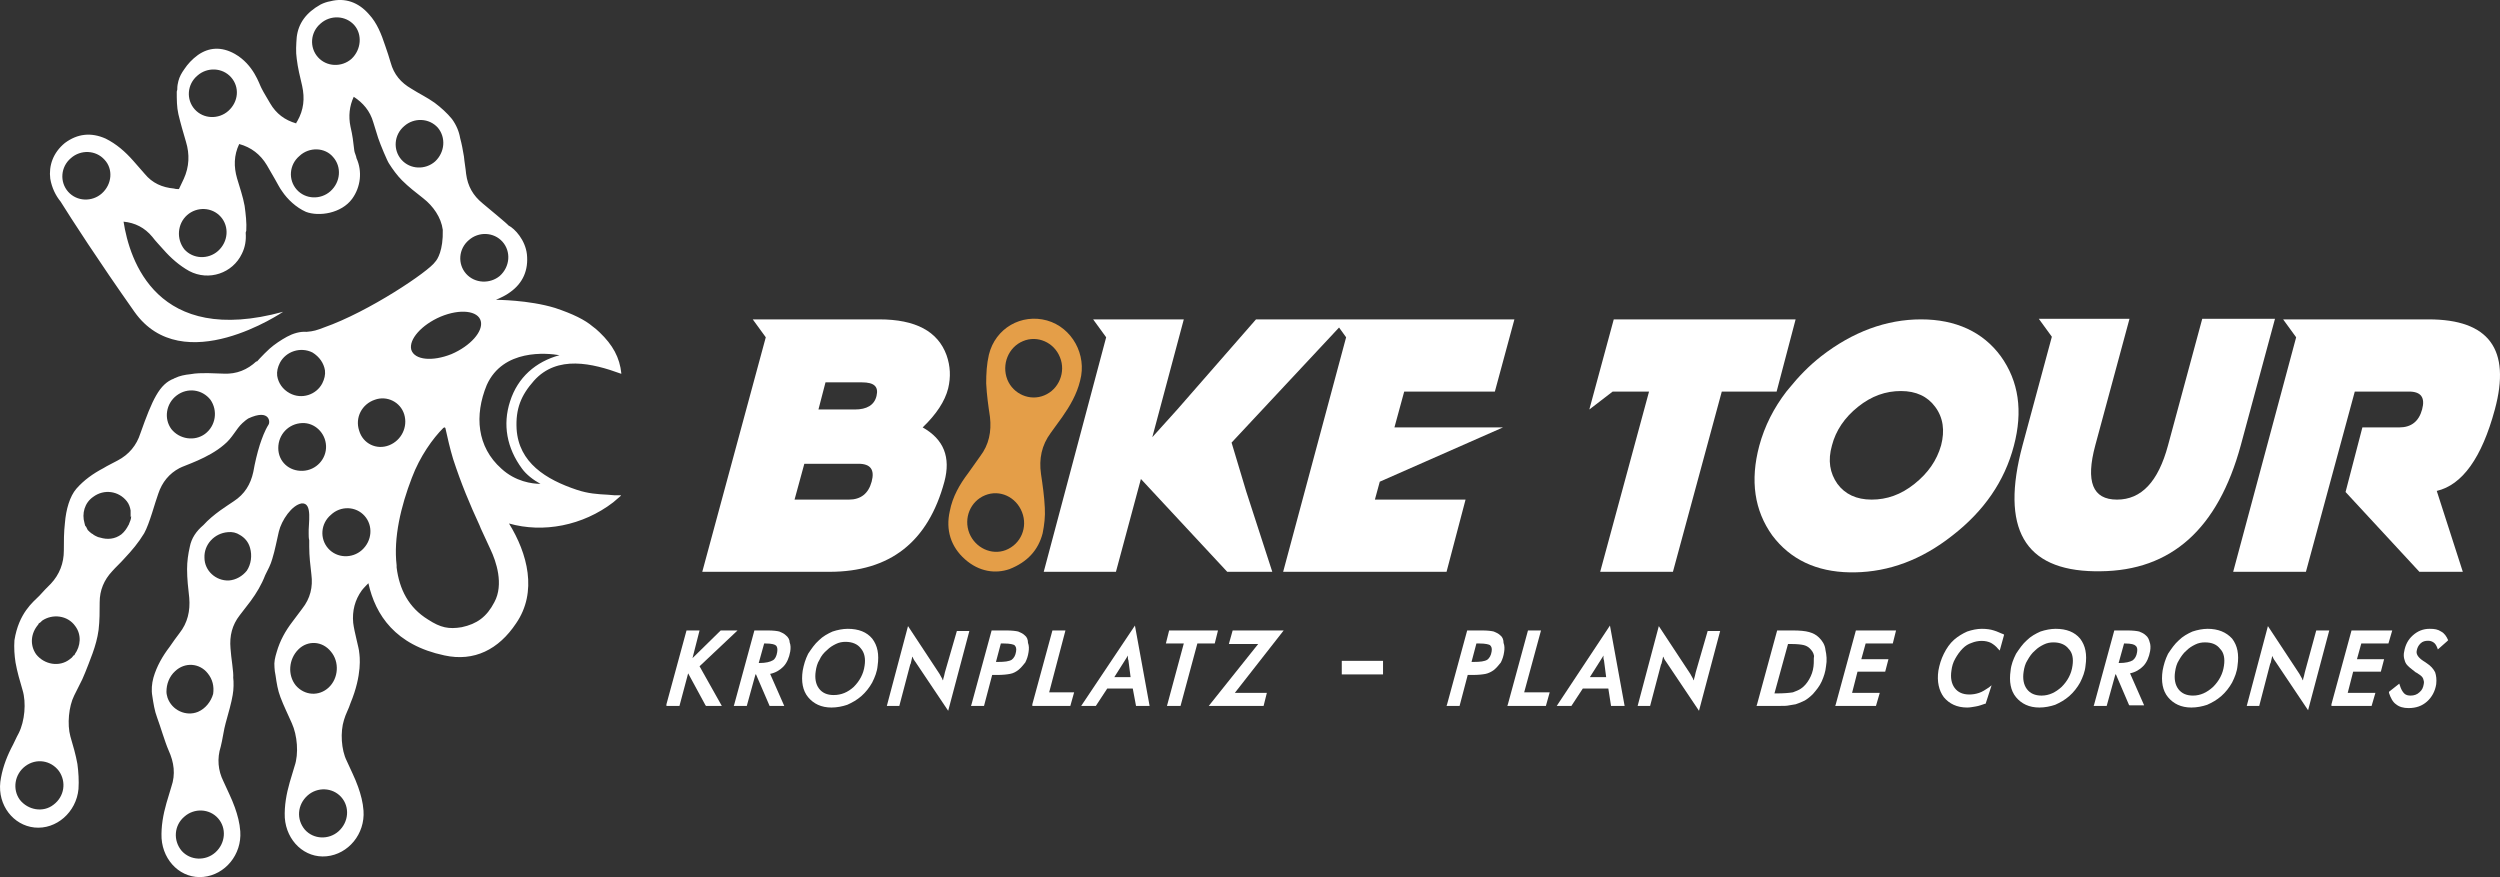
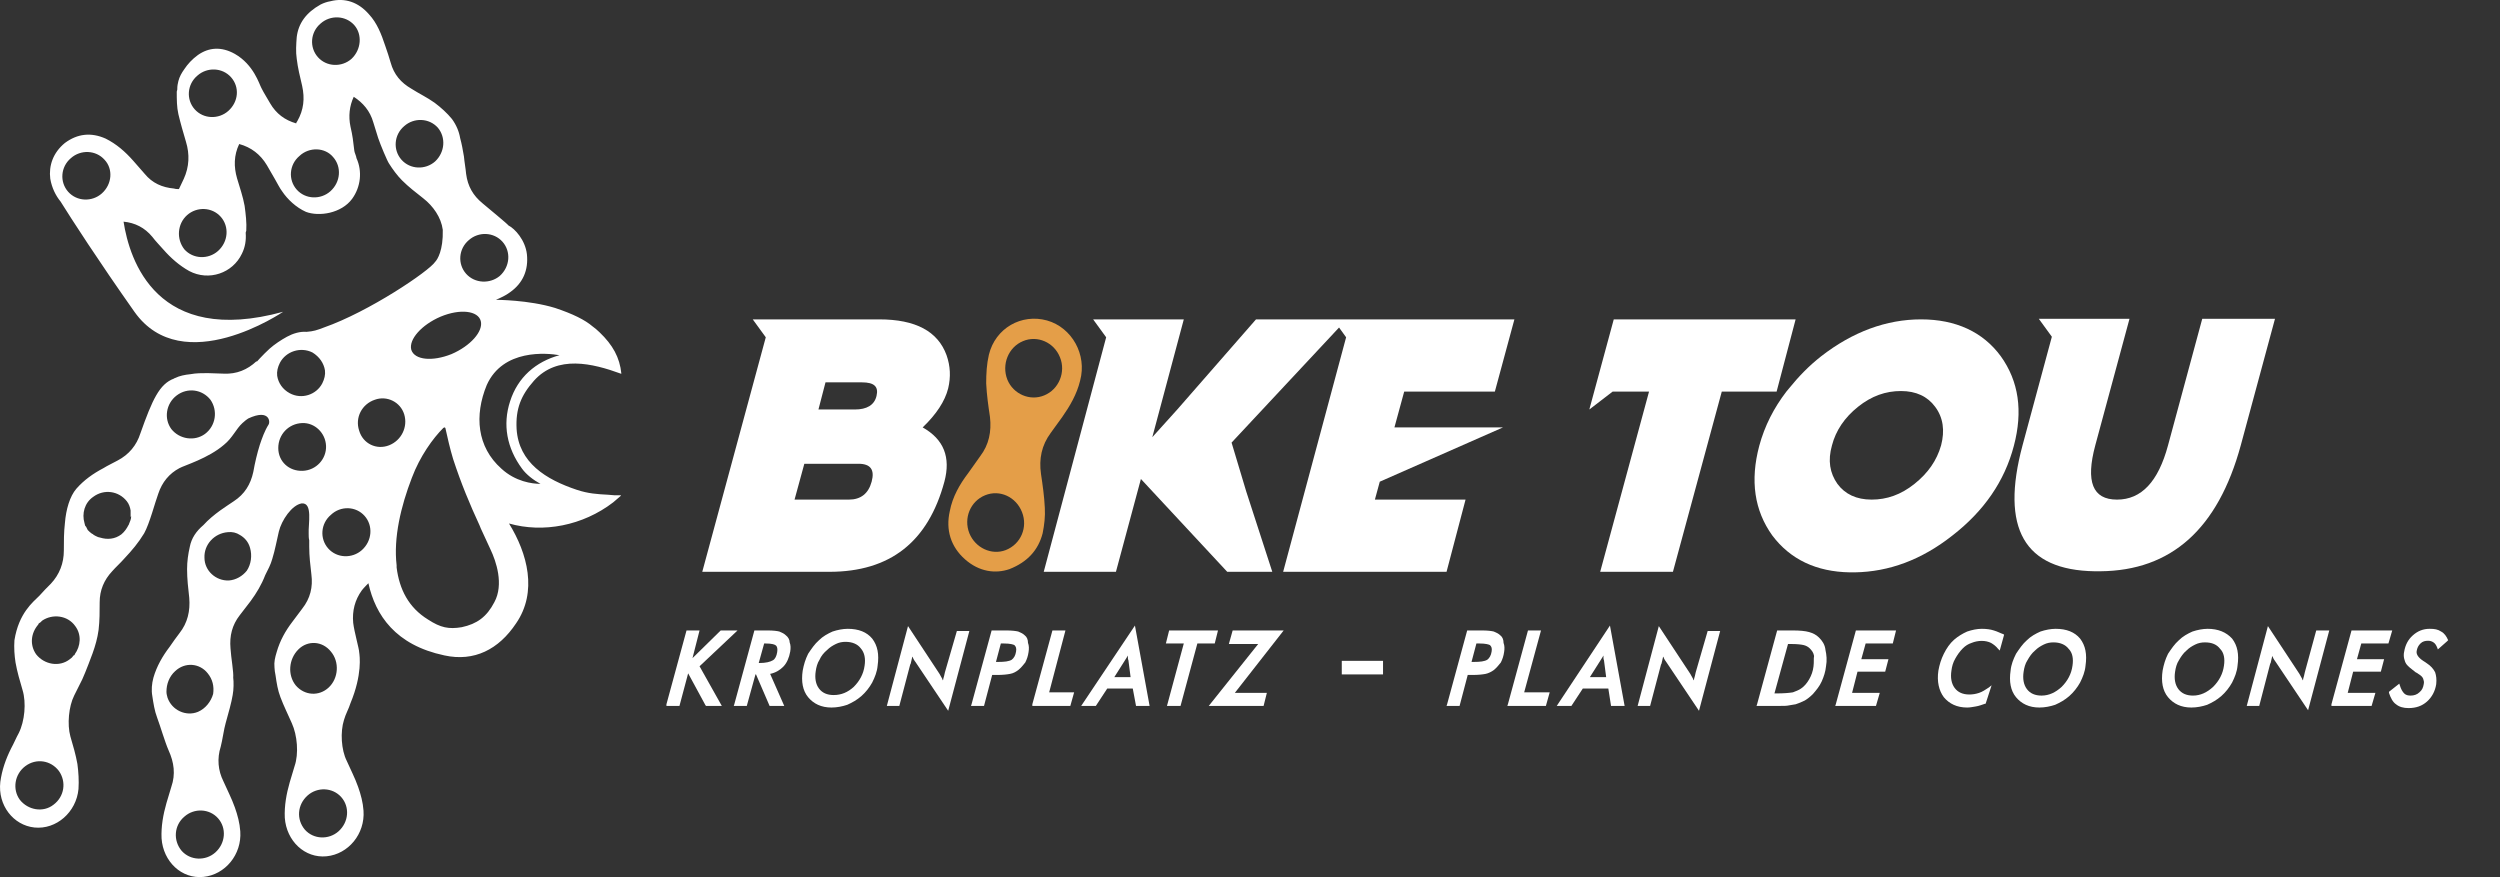
<svg xmlns="http://www.w3.org/2000/svg" id="a" viewBox="0 0 460.51 161.57">
  <rect x="0" y="0" width="460.51" height="161.57" fill="#333333" stroke="none" />
  <defs>
    <style>.b{fill:#fff;}.c{fill:#e49e48;}</style>
  </defs>
  <g>
    <path class="b" d="M47.26,66.53c-1.7,1.6-3.7,2.4-6,2.3-1,0-2-.1-3-.1-1.1,0-2.1,0-3.2,.2-1,.1-2,.3-2.8,.7q-.1,0-.2,.1c-2.7,1-4,3.9-6.2,10.1-.7,2.2-2.1,3.9-4.2,5-.9,.5-1.8,.9-2.6,1.4-1.9,1-3.6,2.2-5,3.8-1.2,1.4-1.9,3.8-2.1,6.3-.2,1.7-.2,3.4-.2,5.1,0,2.3-.8,4.4-2.4,6.1-.7,.7-1.4,1.4-2.1,2.2-1.2,1.2-3.8,3.2-4.6,8.2-.1,1.4,0,2.8,.2,4.1,.3,1.7,.8,3.4,1.3,5.1,.7,2.3,.4,5.7-.7,7.9-.5,.9-.9,1.9-1.4,2.8-1,2-1.7,4-2,6.2-.5,4.3,2.4,8,6.3,8.4,4,.4,7.7-2.8,8.1-7.1,.1-1.5,0-3.1-.2-4.6-.3-1.7-.8-3.4-1.3-5.1-.6-2.2-.3-5.5,.7-7.5l1.5-3c.6-1.3,1.8-4.5,1.9-4.8,.5-1.4,.9-2.8,1.1-4.3,.2-1.7,.2-3.4,.2-5.1,0-2.2,.8-4.1,2.3-5.7,.7-.8,1.5-1.5,2.2-2.3,1.5-1.6,2.6-2.9,3.7-4.7,1-1.8,2-5.7,2.6-7.3,.7-2.1,2-3.7,3.9-4.7,.9-.5,5.3-1.8,8.2-4.3,1.6-1.3,2.2-2.9,3.4-4,1.6-1.5,3.5-2.2,5.7-2.2M4.66,141.13c2-1.5,4.7-1.1,6.2,.9,1.4,2,1,4.7-1,6.2-1.9,1.5-4.7,1-6.2-.9-1.4-1.9-1-4.7,1-6.2m9.2-25.8c1.2,1.6,1,3.7-.1,5.2v.1s-.1,.1-.2,.1c-.2,.3-.4,.5-.7,.7-1.9,1.5-4.7,1-6.2-.9-1.2-1.7-1-3.9,.4-5.5q0-.1,.1-.2c.1-.1,.2-.1,.3-.2l.3-.3c1.9-1.3,4.7-1,6.1,1m10.3-20.2c0,.5-.2,.9-.4,1.4q0,.1-.1,.2c-.3,.6-.7,1.2-1.3,1.7-1.2,.9-2.6,1-3.9,.6-.1,0-.3-.1-.4-.1-.3-.1-.6-.3-.8-.4-.1-.1-.2-.2-.3-.2-.3-.2-.5-.4-.8-.7l-.3-.6c-.1-.1-.2-.2-.2-.3s-.1-.3-.1-.4c-.5-1.7,0-3.7,1.6-4.8,2-1.5,4.7-1.1,6.2,.8,.4,.5,.6,1.1,.7,1.7v1.2c.1-.2,.1-.1,.1-.1m13.6-15.2c-1.9,1.4-4.7,1-6.2-.9-1.4-1.9-1-4.7,1-6.2s4.7-1.1,6.2,.8c1.4,2,1,4.8-1,6.3m7.1-2.4c4.7-2.6,5,.1,4.6,.7-.7,1.1-1.2,2.5-1.6,3.7-.5,1.6-.9,3.3-1.2,5-.5,2.3-1.6,4.1-3.6,5.4-.8,.5-1.6,1.1-2.5,1.7-1.1,.8-2.2,1.7-3.1,2.7-1.3,1.1-2.2,2.4-2.5,4-.3,1.3-.5,2.7-.5,4.1,0,1.8,.2,3.5,.4,5.3,.2,2.4-.3,4.6-1.8,6.5-.6,.8-1.2,1.6-1.8,2.5-1.3,1.7-2.4,3.6-3,5.7-.3,1.1-.4,2.3-.2,3.4,.2,1.3,.4,2.7,.9,4,.6,1.6,1.4,4.4,2.1,6,1,2.2,1.3,4.4,.5,6.7l-.9,3c-.6,2.1-1,4.3-.9,6.5,.3,4.3,3.7,7.5,7.7,7.1s7.1-4.1,6.8-8.4c-.1-1.5-.5-3-1-4.4-.6-1.7-1.4-3.2-2.1-4.8-1-2-1.2-4.2-.5-6.4,.3-1.1,.6-3.3,.9-4.3,.5-1.8,1.1-3.9,1.3-5.2,.2-1,.2-2.5,.1-3.2,.1-1-.4-3.7-.5-5.4-.2-2.3,.3-4.3,1.7-6.1,.7-.9,1.3-1.7,2-2.6,1.1-1.5,2-3,2.7-4.8,.5-1,1-1.9,1.3-3,.5-1.6,.8-3.3,1.2-5,.5-2.1,2.4-4.9,4.2-5.2,2.1-.2,1.2,3.8,1.3,5.6,0,.4,0,.8,.1,1.2v1.2c0,1.7,.2,3.4,.4,5.1,.3,2.3-.2,4.4-1.7,6.3-.6,.8-1.2,1.6-1.8,2.4-1.3,1.7-2.3,3.5-2.9,5.6-.3,1-.5,1.8-.4,2.8,0,.4,.1,1,.2,1.5,.2,1.4,.4,2.7,.9,4,.6,1.6,1.4,3.2,2.1,4.8,1,2.2,1.3,5.6,.5,7.9l-.9,3c-.6,2.1-1,4.3-.9,6.5,.3,4.3,3.7,7.5,7.7,7.1s7.1-4.1,6.8-8.4c-.1-1.5-.5-3-1-4.4-.6-1.7-1.4-3.2-2.1-4.8-1-2-1.2-5.3-.5-7.5,.3-1.1,.9-2.1,1.2-3.1,2.2-5.3,1.7-8.7,1.6-9.4,0-.6-.9-3.7-1.1-5.4-.2-2.2,.3-4.2,1.6-6,.3-.4,1.2-1.3,1.2-1.3,1.3,5.9,5,11.4,14,13.3,5.5,1.2,10-1.1,13.2-5.9,4-5.8,2.1-12.9-1.3-18.4,6.3,1.8,13.6,.4,19.2-3.9l1.4-1.2v-.1h-1.2l-1.2-.1c-1.9-.1-3.6-.2-5.7-.9-5.7-1.9-10.7-5-11.1-11.2-.2-3.7,.8-6.2,3.2-8.9,4.3-4.8,10.8-3.2,16-1.3h.1c-.3-3-1.6-5.3-4-7.6-.5-.5-.9-.8-1.3-1.1-1.4-1.2-3.6-2.3-6.9-3.4-4.9-1.5-10.9-1.5-10.9-1.5,.9-.4,1.8-.8,2.6-1.4,2.4-1.7,3.4-4.1,3.1-7-.3-2.6-2.2-4.7-3.4-5.3-.2-.3-3.5-3-4.8-4.1-1.7-1.4-2.7-3.1-3-5.4-.1-1.1-.3-2.1-.4-3.2-.2-1.2-.4-2.3-.7-3.4-.2-1.2-.7-2.4-1.5-3.5-.9-1.1-2-2.1-3.2-3-1.4-1-2.9-1.7-4.3-2.6-1.9-1.1-3.2-2.6-3.8-4.8-.3-1-.6-2-1-3.1-.7-2.1-1.5-4.2-3-5.8-1.9-2.2-4.4-3.1-7.1-2.4h0c-.6,.1-1.2,.3-1.8,.6-2.7,1.5-4.1,3.5-4.4,6-.1,1.3-.2,2.7,0,4,.2,1.7,.6,3.3,1,5,.5,2.3,.3,4.4-.9,6.5-.1,.1-.2,.3-.2,.4h0c-2.1-.6-3.7-1.8-4.8-3.7-.5-.9-1.1-1.8-1.6-2.8-.4-.7-1.4-4.3-4.9-6.3-2.5-1.4-4.8-1.2-6.8,.2-1.1,.8-1.9,1.7-2.5,2.6-.5,.7-.9,1.4-1.1,2.2-.1,.4-.2,.9-.2,1.3v.2h0c0,.2-.1,.3-.1,.5,0,1.4,0,2.8,.3,4.1,.4,1.7,.9,3.4,1.4,5.1,.7,2.3,.6,4.6-.4,6.8-.3,.6-.6,1.3-.9,1.9-.3,0-.6,0-.9-.1-2.2-.2-4-1-5.4-2.7l-2.1-2.4c-1.5-1.7-3.1-3.1-5.1-4.1-2.7-1.2-5.2-.9-7.5,.8-2.2,1.8-3,4.2-2.7,6.6,.3,1.7,1,3.1,1.9,4.2,2,3.2,6.9,10.8,13.6,20.3,8.9,12.6,27.4,0,27.4,0-23.3,6.4-28.3-9.5-29.4-16.6,2.1,.2,3.9,1.1,5.3,2.8,.6,.8,1.3,1.5,2,2.3,1.4,1.6,3,3,4.8,4,3.6,1.9,8,.4,9.7-3.2,.6-1.2,.8-2.5,.7-3.8,0-.1,0-.2,.1-.4,.1-1.5-.1-3.1-.3-4.6-.3-1.7-.9-3.4-1.4-5.1-.6-2.1-.6-4.2,.4-6.3,2.2,.6,3.9,1.9,5.1,3.9,.5,.9,1,1.7,1.5,2.6,.3,.5,.9,1.7,1.3,2.2,1,1.5,2.6,3,4.4,3.8,2.4,.9,6.5,.3,8.5-2.4,1.6-2.2,1.9-5.1,.8-7.5,0-.3-.4-1.1-.4-1.4-.2-1.7-.3-2.7-.7-4.4-.4-1.9-.2-3.8,.6-5.5,1.7,1.1,3,2.6,3.6,4.7,.3,1,.6,1.9,.9,2.9,.4,1.2,1.7,4.3,2,4.7,.7,1.1,1.5,2.2,2.4,3.1,1.2,1.2,2.5,2.2,3.9,3.3,1.8,1.4,3.3,3.5,3.6,5.8,.1,3.8-1,5.5-1.4,5.9-1.1,1.7-12.2,9.2-20.5,12.1-1.3,.5-1.9,.7-3.2,.8-1.2-.1-2.5,.3-3.6,.9s-2.3,1.4-3.2,2.2c-1.2,1.1-2.4,2.4-3.5,3.7m-12.2,82.5c1.8-1.6,4.6-1.5,6.2,.3s1.4,4.6-.5,6.3c-1.8,1.6-4.6,1.5-6.2-.3-1.6-1.9-1.4-4.7,.5-6.3m4.3-26.4c.9,1.1,1.2,2.4,1,3.8-.4,1.4-1.4,2.7-2.8,3.3-2.2,.9-4.8-.3-5.6-2.6-.1-.4-.2-.7-.2-1.1,0-1.4,.5-2.8,1.6-3.8,1.8-1.7,4.5-1.5,6,.4m7.2-18.9c-.8,1-2,1.7-3.3,1.8-2.4,.1-4.5-1.8-4.5-4.2-.1-2.4,1.8-4.5,4.3-4.7,.8-.1,1.6,.1,2.2,.5,.9,.5,1.6,1.3,1.9,2.4,.4,1.4,.2,3-.6,4.2M18.76,35.63c-1.8,1.6-4.6,1.5-6.2-.3s-1.4-4.6,.5-6.2c1.8-1.6,4.6-1.5,6.2,.3,1.6,1.7,1.4,4.5-.5,6.2m15.7,4c1.8-1.6,4.6-1.5,6.2,.3s1.4,4.6-.5,6.3c-1.8,1.6-4.6,1.5-6.2-.3-1.5-1.9-1.3-4.7,.5-6.3m7.6-19.2c-1.8,1.6-4.6,1.5-6.2-.3s-1.4-4.6,.5-6.2c1.8-1.6,4.6-1.5,6.2,.3,1.6,1.8,1.4,4.5-.5,6.2m19.3,8.5c1.6,1.8,1.4,4.6-.5,6.3-1.8,1.6-4.6,1.5-6.2-.3s-1.4-4.6,.5-6.2c1.8-1.7,4.7-1.6,6.2,.2m3.4-18.1c-1.8,1.6-4.6,1.5-6.2-.3s-1.4-4.6,.5-6.2c1.8-1.6,4.6-1.5,6.2,.3,1.5,1.7,1.3,4.5-.5,6.2m11.1,77.2c1.5-4,3.9-7.3,5.8-9.2l.2-.1c.1,0,.2,.1,.2,.2,.4,1.8,.8,3.6,1.4,5.6,1.5,4.6,3.1,8.4,4.9,12.3l.2,.5,1.8,3.9c1,2.1,2.5,6.4,.7,9.7-1.4,2.7-3.2,4-6,4.6-2.4,.4-3.9,.1-6.2-1.4-3.6-2.2-5.3-5.6-5.8-9.6v-.4c-.6-5.1,.8-10.9,2.8-16.1m-19.2,58.5c1.8-1.6,4.6-1.5,6.2,.3s1.4,4.6-.5,6.3c-1.8,1.6-4.6,1.5-6.2-.3-1.6-1.9-1.4-4.6,.5-6.3m4.3-26.5c1.6,1.9,1.4,4.9-.4,6.6-1.8,1.7-4.5,1.5-6.1-.4-1.5-1.9-1.3-4.8,.5-6.6,1.7-1.7,4.4-1.6,6,.4m-1.1-51.8c.1,.8-.1,1.6-.5,2.4-1.1,2.1-3.8,3-6,1.8-1.3-.7-2.1-1.9-2.3-3.2-.1-.8,.1-1.6,.5-2.4,1.1-2.1,3.8-3,6-1.9,1.3,.8,2.1,2,2.3,3.3m.2,13.9c.1,2.4-1.8,4.5-4.3,4.6s-4.5-1.7-4.5-4.2,1.9-4.5,4.4-4.6c2.3-.1,4.3,1.8,4.4,4.2m7.1,12.9c1.6,1.8,1.4,4.6-.5,6.3-1.8,1.6-4.6,1.5-6.2-.3s-1.4-4.6,.5-6.2c1.8-1.7,4.6-1.6,6.2,.2m4.5-13c-2.3,.9-4.8-.3-5.5-2.7-.8-2.4,.5-4.9,2.9-5.7,2.2-.8,4.7,.4,5.4,2.7,.7,2.3-.5,4.8-2.8,5.7m8.5-52.3c-1.8,1.6-4.6,1.5-6.2-.3s-1.4-4.6,.5-6.2c1.8-1.6,4.6-1.5,6.2,.3,1.5,1.8,1.3,4.5-.5,6.2m8.4,29.4c.5,1.9-1.9,4.6-5.4,6.1-3.5,1.4-6.8,1.1-7.4-.8-.5-1.9,1.9-4.6,5.4-6.1,3.6-1.5,6.9-1.1,7.4,.8m-2.7-8.7c-1.6-1.8-1.4-4.6,.5-6.2,1.8-1.6,4.6-1.5,6.2,.3,1.6,1.8,1.4,4.6-.5,6.3-1.8,1.5-4.6,1.4-6.2-.4m17.2,15c-4.4,1.2-7.7,4.1-9.1,8.5-1.4,4.3-.6,8.6,2.2,12.4,.8,1.1,2.1,2.1,3.4,2.8-1.5,0-4.6-.4-7.2-2.8-4.5-4-5-9.8-2.7-15.4,3-6.7,11.1-5.9,13.4-5.5" />
-     <path class="b" d="M459.56,75.43c3-11.1-1.1-16.6-12.2-16.6h-26.8l2.4,3.3-11.6,43.2h13.4l9-33.2h10c2.2,0,3,1.1,2.4,3.3-.6,2.2-2,3.3-4.2,3.3h-6.8l-3.1,11.9,13.6,14.7h8l-4.8-14.9c4.7-1.1,8.3-6.1,10.7-15" />
    <path class="b" d="M412.76,82.03l6.3-23.3h-13.4l-6.3,23.3c-1.8,6.7-4.9,10-9.4,10s-5.8-3.3-4-10l6.3-23.3h-16.7l2.4,3.3-5.4,20c-4.1,15.3,.3,23,13.3,23.2h1c13.1-.1,21.7-7.8,25.9-23.2" />
    <path class="b" d="M357.56,82.03c-.8,2.8-2.4,5.1-4.9,7.1s-5.1,2.9-7.9,2.9-4.9-1-6.3-2.9c-1.4-2-1.8-4.3-1-7.1,.7-2.7,2.3-5.1,4.8-7.1s5.1-2.9,7.9-2.9,4.9,1,6.3,2.9c1.5,2,1.8,4.4,1.1,7.1m-28.5-9.9c-2.3,3-4,6.3-5,10-1.7,6.4-.9,11.9,2.4,16.5,3.3,4.4,8.1,6.7,14.3,6.8h.9c6.3-.1,12.3-2.3,18-6.8,5.8-4.5,9.6-10,11.3-16.5,1.7-6.4,.9-11.9-2.4-16.5-3.3-4.5-8.3-6.8-14.7-6.8s-12.6,2.3-18.4,6.8c-2.3,1.8-4.2,3.8-5.9,5.9" />
  </g>
  <polygon class="b" points="327.26 72.13 330.76 58.83 297.26 58.83 292.76 75.43 297.06 72.13 303.76 72.13 294.76 105.33 308.16 105.33 317.16 72.13 327.26 72.13" />
  <polygon class="b" points="135.86 116.13 132.76 116.13 127.56 121.23 128.86 116.13 126.46 116.13 122.76 129.73 122.76 130.03 125.16 130.03 126.76 124.03 129.96 129.93 130.06 130.03 132.96 130.03 128.86 122.73 135.86 116.13" />
  <polygon class="b" points="227.06 116.13 226.36 118.63 231.76 118.63 222.66 130.03 232.76 130.03 233.36 127.63 227.46 127.63 236.46 116.13 227.06 116.13" />
  <path class="b" d="M207.16,121.73h0c.2-.3,.3-.5,.5-.8,0-.1,.1-.1,.1-.2v.2c0,.3,0,.5,.1,.7l.4,3.1h-3l1.9-3Zm-8,8.3h2.7l2.1-3.2h4.7l.6,3.2h2.5l-2.7-14.8-9.9,14.8Z" />
  <polygon class="b" points="224.36 116.13 215.36 116.13 214.76 118.53 218.06 118.53 214.96 130.03 217.46 130.03 220.56 118.53 223.76 118.53 224.36 116.13" />
  <g>
    <path class="b" d="M143.16,120.13c-.1,.7-.4,1.3-.8,1.5-.5,.3-1.3,.5-2.5,.5h-.1l1-3.6h.2c1.3,0,1.8,.2,2,.4s.3,.6,.2,1.2m1.6-3.1c-.3-.3-.7-.5-1.2-.7-.4-.1-1.1-.2-2.2-.2h-2.4l-3.7,13.6-.1,.3h2.4l1.6-5.8h.1l2.5,5.8h2.7l-2.6-5.9c1-.2,1.8-.7,2.4-1.3,.7-.7,1.1-1.7,1.3-2.8,.1-.6,.1-1.2-.1-1.7,0-.5-.3-1-.7-1.3" />
    <path class="b" d="M187.16,120.03c-.1,.7-.4,1.2-.8,1.5-.5,.3-1.3,.4-2.5,.4h-.4l.9-3.4h.5c1.3,0,1.8,.2,2,.3,.3,.3,.4,.6,.3,1.2m1.6-3c-.3-.3-.7-.5-1.2-.7-.4-.1-1.2-.2-2.2-.2h-2.7l-3.7,13.6-.1,.3h2.4l1.5-5.7h.9c1.1,0,1.9-.1,2.4-.2,.6-.1,1.1-.4,1.5-.7,.5-.4,.9-.9,1.3-1.4,.3-.6,.5-1.2,.6-1.9,.1-.6,.1-1.2-.1-1.7,0-.6-.2-1.1-.6-1.4" />
    <path class="b" d="M174.06,123.83c-.1,.5-.2,.9-.3,1.2,0,.1,0,.2-.1,.3,0-.1-.1-.2-.1-.3-.2-.3-.3-.6-.5-.9l-5.8-8.8-3.9,14.7h2.3l2-7.6,.1-.2c.1-.5,.2-.9,.3-1.3,0,.1,.1,.1,.1,.2,.1,.3,.3,.6,.6,1l5.9,8.8,3.9-14.7h-2.3l-2.2,7.6Z" />
    <path class="b" d="M159.26,122.63c-.2,1.5-.9,2.8-2,3.9-1.1,1-2.3,1.5-3.7,1.5-1.2,0-2.1-.4-2.7-1.2-.6-.8-.8-1.9-.6-3.2,.1-.7,.3-1.5,.7-2.1,.3-.7,.8-1.3,1.4-1.8,.5-.5,1-.8,1.6-1.1s1.2-.4,1.8-.4c1.2,0,2.2,.4,2.8,1.2,.7,.8,.9,1.9,.7,3.2m-3.1-6.8c-.9,0-1.9,.2-2.8,.5-.9,.4-1.8,.9-2.5,1.6-.8,.7-1.4,1.6-2,2.5-.5,1-.8,2-1,3.1-.3,2,0,3.7,1,4.9s2.4,1.9,4.3,1.9c1,0,2-.2,2.9-.5,.9-.4,1.8-.9,2.6-1.6,.8-.7,1.5-1.6,2-2.5,.5-1,.9-2,1-3.1,.3-2.1,0-3.7-1-5-1-1.2-2.5-1.8-4.5-1.8" />
  </g>
  <polygon class="b" points="196.26 116.13 193.86 116.13 190.16 129.73 190.16 130.03 197.16 130.03 197.86 127.53 193.26 127.53 196.26 116.13" />
  <g>
    <path class="b" d="M312.36,123.83c-.1,.5-.2,.9-.3,1.2,0,.1,0,.2-.1,.3,0-.1-.1-.2-.1-.3-.2-.3-.3-.6-.5-.9l-5.8-8.8-3.9,14.7h2.3l2-7.6,.1-.2c.1-.5,.2-.9,.3-1.3,0,.1,.1,.1,.1,.2,.1,.3,.3,.6,.6,1l5.9,8.8,3.9-14.7h-2.3l-2.2,7.6Z" />
    <path class="b" d="M409.66,122.63c-.2,1.5-.9,2.8-2,3.9-1.1,1-2.3,1.6-3.7,1.6-1.2,0-2.1-.4-2.7-1.2s-.8-1.9-.6-3.2c.1-.7,.3-1.5,.7-2.1,.4-.7,.8-1.3,1.4-1.8,.5-.5,1-.8,1.6-1.1s1.2-.4,1.8-.4c1.3,0,2.2,.4,2.8,1.2,.7,.7,.9,1.8,.7,3.1m-3-6.8c-.9,0-1.9,.2-2.8,.5-.9,.4-1.8,.9-2.5,1.6-.8,.7-1.4,1.6-2,2.5-.5,1-.8,2-1,3.1-.3,2,0,3.7,1,4.9s2.4,1.9,4.3,1.9c1,0,2-.2,2.9-.5,.9-.4,1.8-.9,2.6-1.6,.8-.7,1.5-1.6,2-2.5,.5-1,.9-2,1-3.1,.3-2.1,0-3.7-1-5-1.1-1.2-2.6-1.8-4.5-1.8" />
    <path class="b" d="M381.76,122.63c-.2,1.5-.9,2.8-2,3.9-1.1,1-2.3,1.6-3.7,1.6-1.2,0-2.1-.4-2.7-1.2s-.8-1.9-.6-3.2c.1-.7,.3-1.5,.7-2.1,.4-.7,.8-1.3,1.4-1.8,.5-.5,1-.8,1.6-1.1s1.2-.4,1.8-.4c1.2,0,2.2,.4,2.8,1.2,.7,.7,.9,1.8,.7,3.1m-3.1-6.8c-.9,0-1.9,.2-2.8,.5-.9,.4-1.8,.9-2.5,1.6-.8,.7-1.4,1.6-2,2.5-.5,1-.9,2-1,3.1-.3,2,0,3.7,1,4.9s2.4,1.9,4.3,1.9c1,0,2-.2,2.9-.5,.9-.4,1.8-.9,2.6-1.6,.8-.7,1.5-1.6,2-2.5,.5-1,.9-2,1-3.1,.3-2.1,0-3.7-1-5-1-1.2-2.5-1.8-4.5-1.8" />
-     <path class="b" d="M393.66,120.13c-.1,.7-.4,1.2-.8,1.5-.5,.3-1.3,.5-2.5,.5h-.1l1-3.6h.1c1.3,0,1.8,.2,2,.4,.3,.2,.4,.6,.3,1.2m1.6-3.1c-.3-.3-.7-.5-1.2-.7-.4-.1-1.2-.2-2.2-.2h-2.4l-3.7,13.6-.1,.3h2.4l1.6-5.8h.1l2.4,5.6,.1,.1h2.7l-2.6-5.9c1-.2,1.8-.7,2.4-1.3,.7-.7,1.1-1.7,1.3-2.8,.1-.6,.1-1.2-.1-1.7-.1-.4-.3-.9-.7-1.2" />
    <path class="b" d="M424.56,123.83c-.1,.5-.2,.9-.3,1.2,0,.1,0,.2-.1,.3,0-.1-.1-.2-.1-.3-.2-.3-.3-.6-.5-.9l-5.8-8.8-3.9,14.7h2.3l2-7.7s0-.1,.1-.2c.1-.5,.2-.9,.3-1.3,0,.1,.1,.1,.1,.2,.1,.3,.3,.6,.6,1l5.9,8.8,3.9-14.7h-2.4l-2.1,7.7Z" />
    <path class="b" d="M450.96,117.93c-.3-.7-.7-1.3-1.3-1.6-.6-.4-1.2-.5-2.1-.5-1.2,0-2.2,.4-3.1,1.2s-1.4,1.8-1.6,3c-.1,.4-.1,.9,0,1.3,.1,.4,.2,.7,.4,1,.3,.4,.9,.9,1.7,1.5,.2,.1,.4,.2,.5,.3,.5,.3,.8,.6,.9,.9,.1,.3,.2,.6,.1,1-.1,.6-.3,1.1-.8,1.5-.4,.4-1,.6-1.6,.6-.5,0-.9-.1-1.2-.4-.3-.3-.6-.8-.8-1.5l-.1-.3-1.9,1.5v.2c.3,.9,.7,1.7,1.3,2.1,.6,.5,1.4,.7,2.3,.7,1.4,0,2.5-.4,3.4-1.2s1.5-1.9,1.7-3.2c.1-.9,0-1.6-.2-2.2-.3-.6-.8-1.2-1.6-1.7-.1-.1-.3-.2-.6-.4-.9-.6-1.3-1.2-1.2-1.8,.1-.6,.3-1,.7-1.4,.4-.4,.9-.5,1.4-.5,.4,0,.7,.1,1,.3s.5,.5,.7,1l.1,.3,1.7-1.5,.2-.2Z" />
  </g>
  <polygon class="b" points="439.96 118.53 440.66 116.13 433.16 116.13 429.46 129.73 429.46 130.03 436.86 130.03 437.56 127.63 432.46 127.63 433.46 123.73 438.56 123.73 439.16 121.43 434.16 121.43 434.96 118.53 439.96 118.53" />
  <polygon class="b" points="283.86 116.13 281.46 116.13 277.76 129.73 277.66 130.03 284.76 130.03 285.46 127.53 280.76 127.53 283.86 116.13" />
  <g>
    <path class="b" d="M367.26,116.13c-.6-.2-1.4-.3-2.2-.3-.9,0-1.8,.2-2.7,.5-.9,.4-1.7,.9-2.4,1.5-.8,.7-1.4,1.6-1.9,2.6s-.8,2-1,3.1c-.3,2,.1,3.7,1,4.9,1,1.2,2.4,1.9,4.3,1.9,.5,0,1-.1,1.6-.2,.6-.1,1.1-.3,1.7-.5h.1l1.1-3.4-.5,.4c-.6,.4-1.2,.8-1.8,1-.6,.2-1.2,.3-1.8,.3-1.2,0-2.1-.4-2.7-1.2s-.8-1.9-.6-3.2c.1-.8,.3-1.5,.7-2.2,.4-.7,.8-1.3,1.4-1.9,.5-.5,1-.8,1.6-1,1.2-.5,2.6-.5,3.6,0,.5,.3,.9,.6,1.3,1.1l.3,.3,.8-2.9-.1-.1c-.6-.2-1.1-.5-1.8-.7" />
    <path class="b" d="M274.76,120.03c-.1,.7-.4,1.2-.8,1.5-.5,.3-1.3,.4-2.5,.4h-.4l.9-3.4h.5c1.3,0,1.8,.2,2,.3,.3,.3,.4,.6,.3,1.2m1.6-3c-.3-.3-.7-.5-1.2-.7-.4-.1-1.1-.2-2.2-.2h-2.7l-3.7,13.6-.1,.3h2.4l1.5-5.7h.9c1.1,0,1.9-.1,2.4-.2,.5-.1,1.1-.4,1.5-.7,.5-.4,.9-.9,1.3-1.4,.3-.6,.5-1.2,.6-1.9,.1-.6,.1-1.2-.1-1.7,0-.6-.2-1.1-.6-1.4" />
    <path class="b" d="M294.76,121.73h0c.2-.3,.3-.5,.5-.8,0-.1,.1-.1,.1-.2v.2c0,.3,0,.5,.1,.7l.4,3.1h-3l1.9-3Zm-8,8.3h2.7l2.1-3.2h4.7l.5,3.2h2.5l-2.7-14.8-9.8,14.8Z" />
  </g>
  <polygon class="b" points="338.16 129.73 338.06 130.03 345.56 130.03 346.26 127.63 341.16 127.63 342.16 123.73 347.26 123.73 347.86 121.43 342.86 121.43 343.66 118.53 348.66 118.53 349.26 116.13 341.86 116.13 338.16 129.73" />
  <path class="b" d="M334.06,122.73c-.1,.9-.4,1.7-.8,2.4s-.9,1.3-1.5,1.7c-.4,.3-1,.5-1.5,.7-.6,.1-1.6,.2-3,.2h-.4l2.5-9.1h.7c1,0,1.8,.1,2.2,.2,.4,.1,.8,.3,1.1,.6,.4,.4,.7,.8,.8,1.4-.1,.5,0,1.1-.1,1.9m1-5.3c-.5-.5-1.1-.8-1.8-1-.7-.2-1.7-.3-3.1-.3h-2.8l-3.7,13.6-.1,.3h4.4c.6,0,1.2,0,1.6-.1s.8-.1,1.2-.2c.6-.2,1.1-.4,1.7-.7,.5-.3,1-.7,1.5-1.2,.6-.7,1.2-1.4,1.6-2.3,.4-.9,.7-1.8,.8-2.8,.2-1.1,.1-2.1-.1-3-.1-1-.6-1.7-1.2-2.3" />
  <rect class="b" x="247.16" y="121.73" width="7.6" height="2.5" />
  <path class="b" d="M161.96,58.83c6.7,0,10.8,2.2,12.4,6.6,.7,2,.8,4,.3,6.1-.6,2.4-2.2,4.8-4.7,7.2,3.9,2.2,5.2,5.5,4,10-3,11.1-10,16.6-21.2,16.6h-23.4l11.7-43.2-2.4-3.3h23.3Zm-5.6,33.2c2.2,0,3.6-1.1,4.2-3.3,.6-2.2-.2-3.3-2.4-3.3h-10l-1.8,6.6h10Zm1.1-16.6c2.2,0,3.6-.8,4-2.5s-.4-2.5-2.7-2.5h-6.7l-1.3,5h6.7Z" />
  <polygon class="b" points="245.56 58.83 245.56 58.83 231.36 58.83 216.86 75.43 212.26 80.53 218.06 58.83 201.36 58.83 203.76 62.13 192.26 105.33 205.56 105.33 210.16 88.23 226.06 105.33 234.36 105.33 229.56 90.53 226.86 81.53 246.66 60.33 247.96 62.13 236.36 105.33 266.46 105.33 269.96 92.03 253.26 92.03 254.16 88.73 276.86 78.73 256.86 78.73 258.66 72.13 275.36 72.13 278.96 58.83 245.56 58.83" />
  <path class="c" d="M185.96,104.83c-2.6,.9-5.6,.5-8.2-1.8-2.6-2.3-3.6-5.4-2.8-8.9,.5-2.6,1.8-4.9,3.4-7,.7-1,1.5-2.1,2.2-3.1,1.6-2.1,2.1-4.5,1.8-7.2-.3-2-.6-4.1-.7-6.2,0-1.8,.1-3.6,.5-5.3,1.2-4.9,6-7.6,10.7-6.3,4.6,1.3,7.4,6.3,6.1,11.1-.6,2.5-1.9,4.7-3.3,6.7-.7,1-1.4,1.9-2.1,2.9-1.7,2.3-2.2,4.8-1.8,7.6,.3,2,.6,4.1,.7,6.2,.1,1.6-.1,3.2-.4,4.7-.8,3.1-2.8,5.3-6.1,6.6m6.4-32c2.7-1.1,4-4.3,2.9-7-1.1-2.8-4.2-4.1-6.8-3-2.7,1.1-4,4.3-2.9,7.1,1.1,2.7,4.2,4,6.8,2.9m-13.8,25.4c1.1,2.7,4.1,4.1,6.7,3.1,2.8-1.1,4.1-4.2,3-7s-4.1-4.2-6.8-3.1c-2.7,1.1-4,4.2-2.9,7" />
</svg>